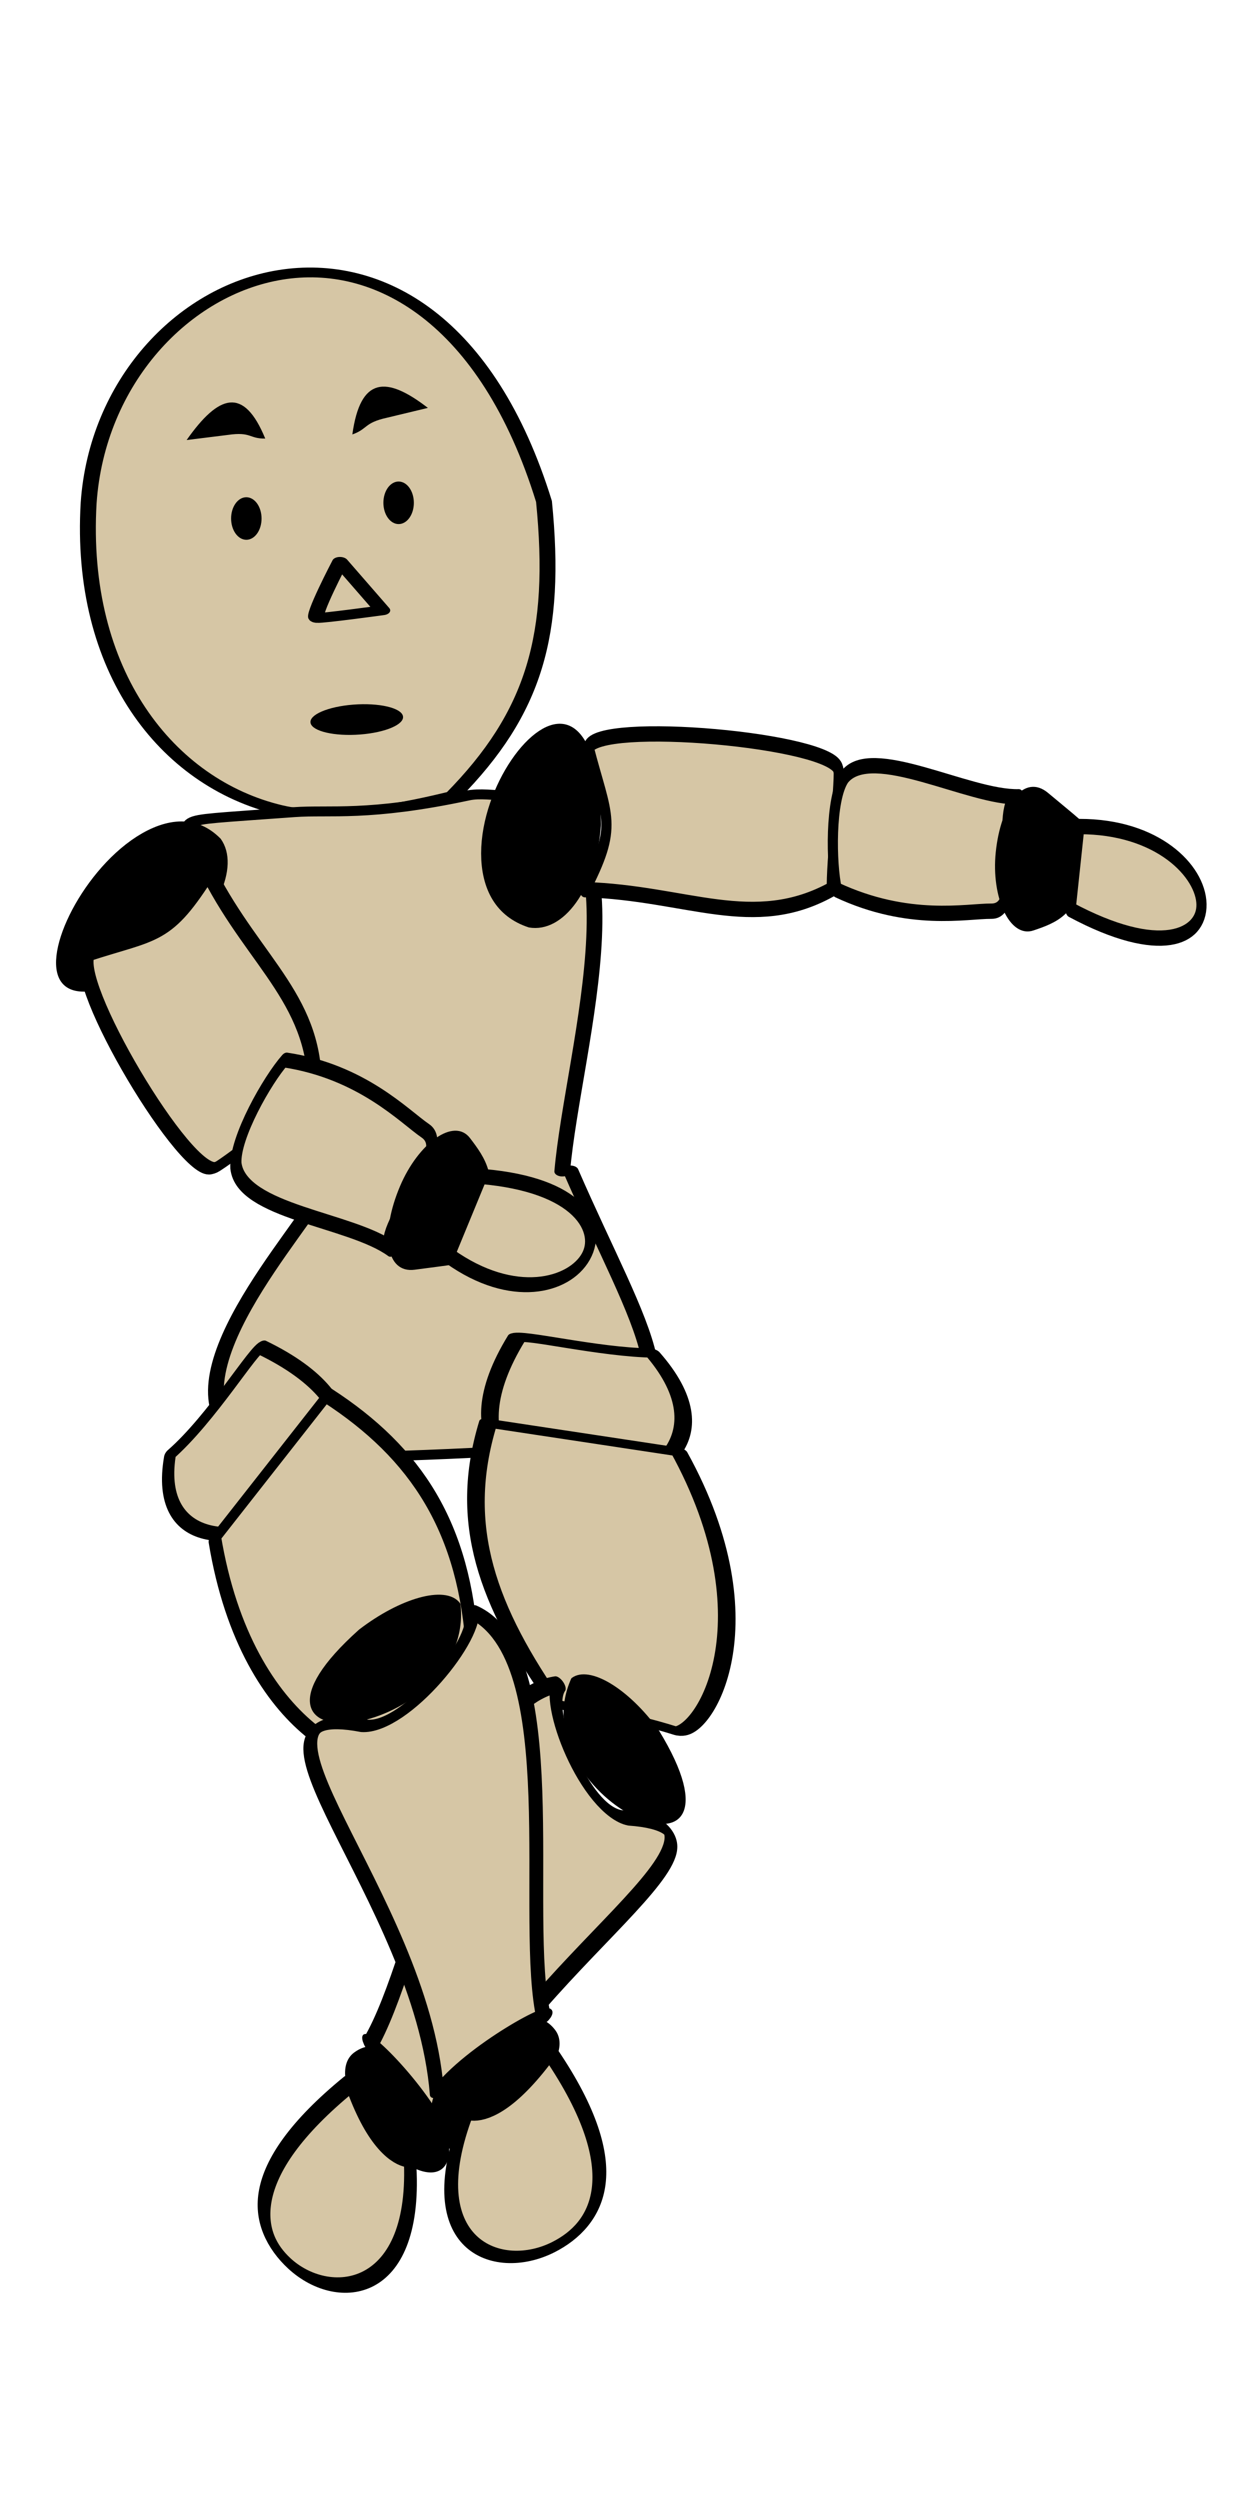
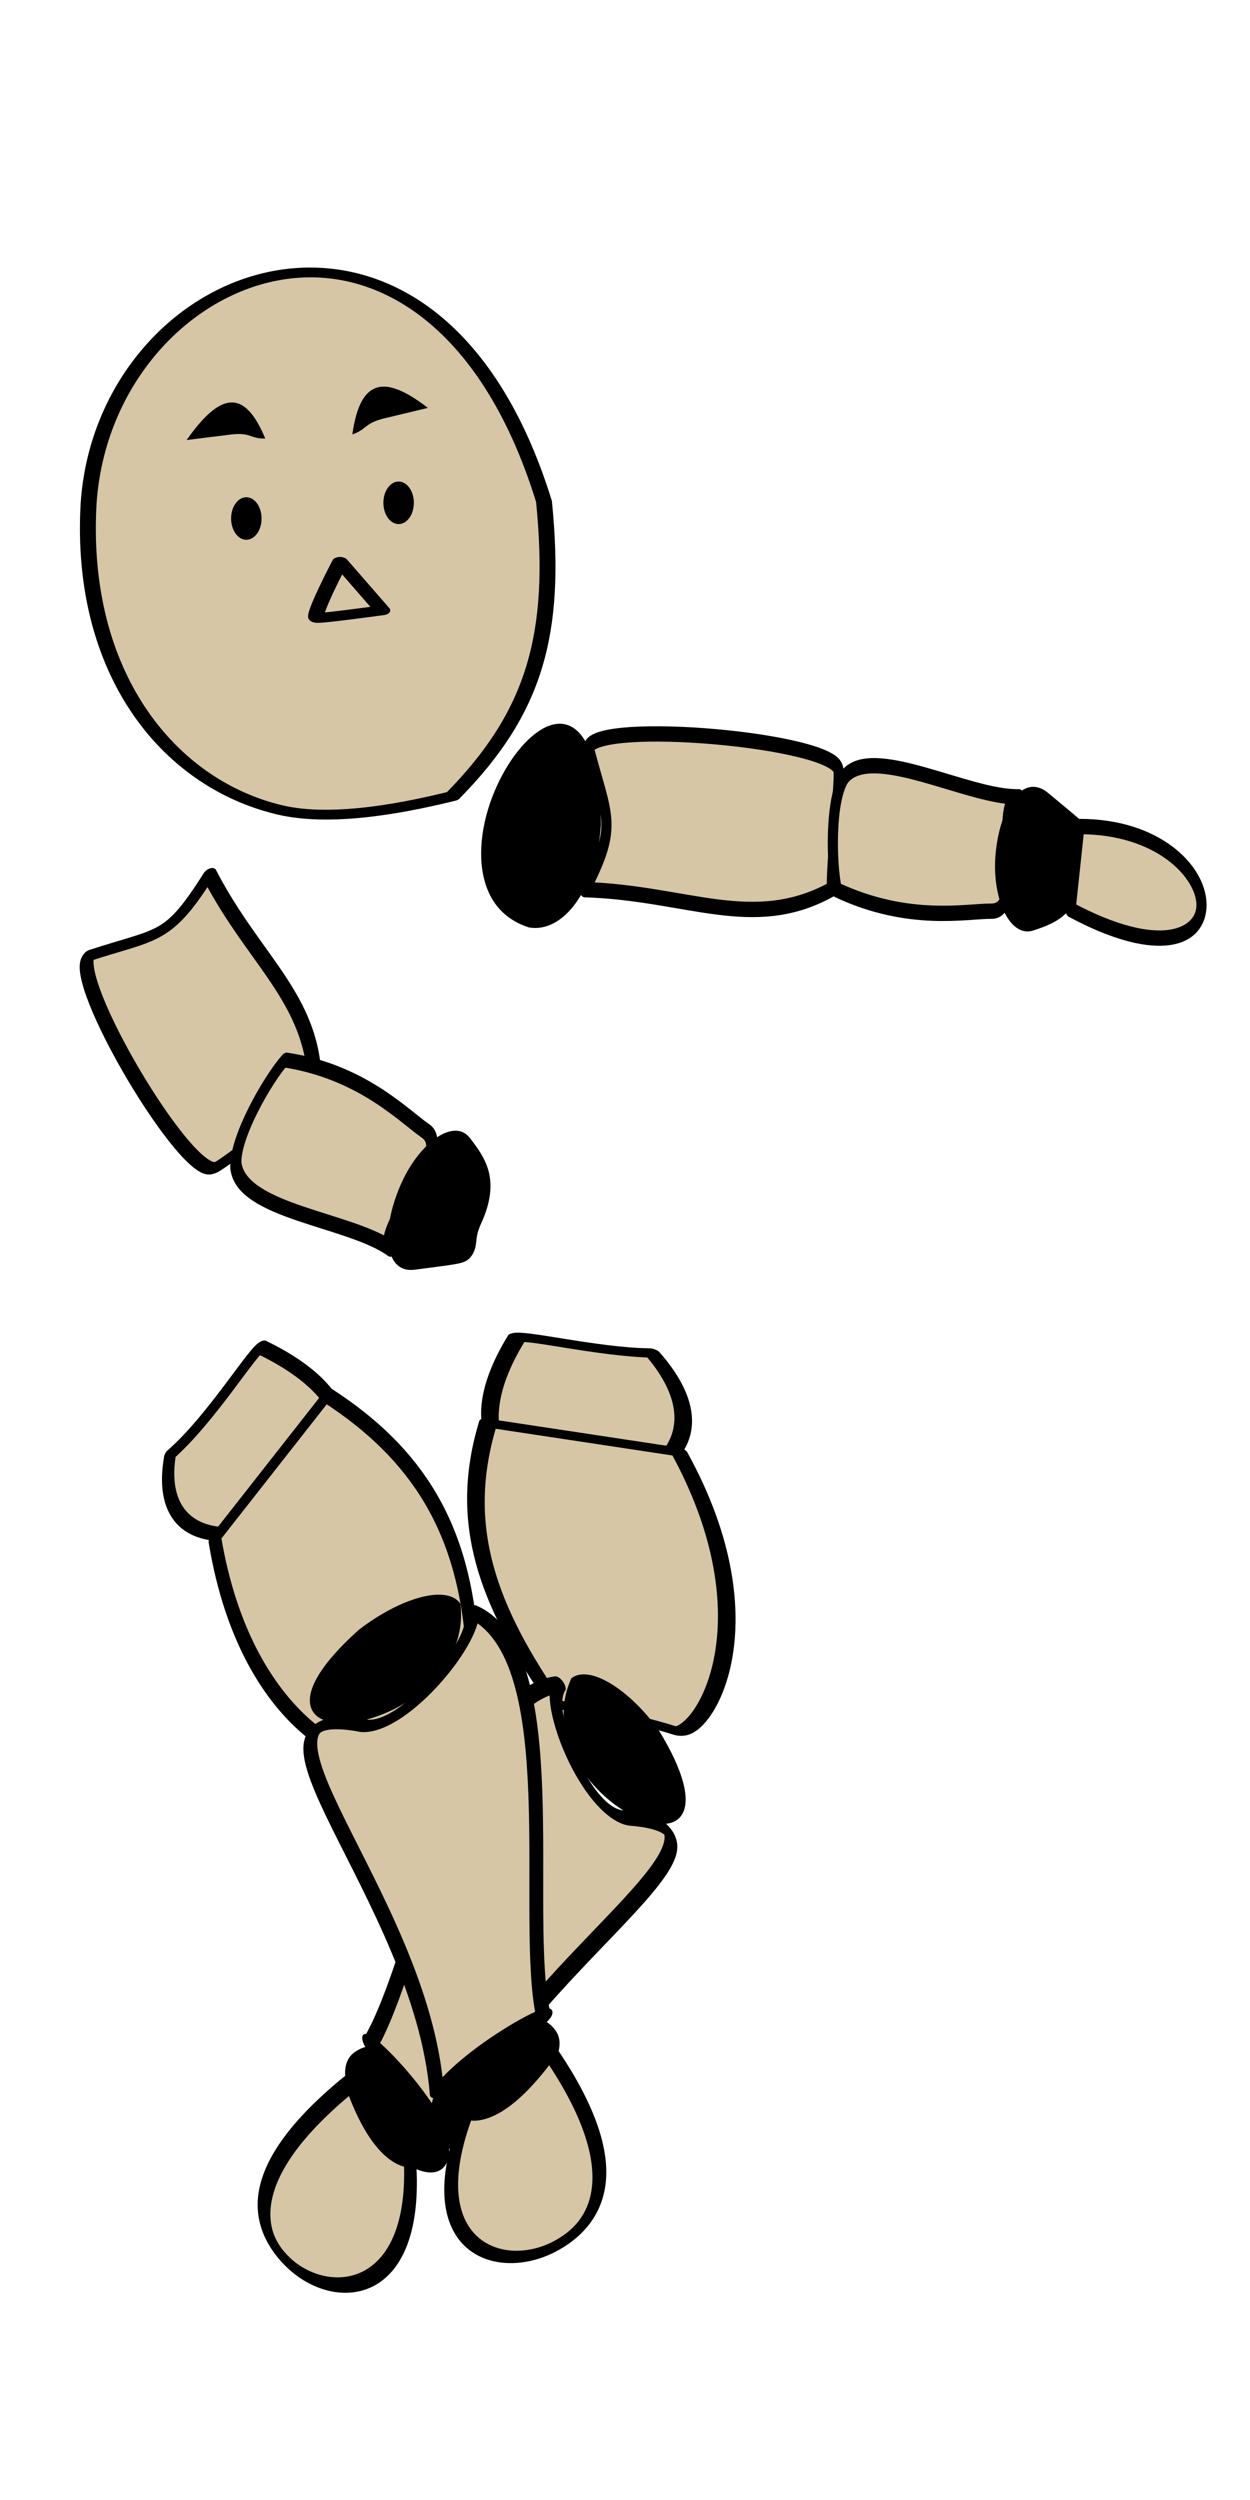
<svg xmlns="http://www.w3.org/2000/svg" version="1.1" viewBox="0 0 300 600">
  <g transform="translate(0 -452.36)">
    <g transform="matrix(.306 .003 0 .104 -307.08 870.98)" fill="#d6c6a5" stroke="#000" stroke-linecap="round" stroke-linejoin="round" stroke-width="16.777">
      <g stroke-width="16.777">
        <g transform="translate(-12.817 -1733.7)" stroke-width="16.777">
          <g transform="matrix(.641 .008 0 .948 328.28 -51.427)" stroke-width="21.522">
            <g transform="translate(0 28.32)">
              <g transform="matrix(.784 .003 0 .904 296.69 364.37)">
                <g transform="matrix(1.006 -.213 .064 .766 -97.186 539.12)" fill="#d6c6a5" stroke="#000" stroke-linecap="round" stroke-linejoin="round" stroke-width="28.869" />
                <g transform="matrix(.921 .003 0 1.035 105.77 -222.28)" stroke-width="26.178" />
                <g transform="matrix(.833 1.8391e-5 0 .834 2598.3 1386.2)" stroke-width="30.682">
                  <g transform="matrix(1.086 -.027 0 1.18 -2993.8 175.67)" fill="#d6c6a5" stroke="#000" stroke-linecap="round" stroke-linejoin="round" stroke-width="27.104">
                    <g transform="matrix(.988 .369 -.111 .752 100.05 -2477.9)" stroke-width="30.606" />
                    <g transform="matrix(1.121 0 0 1.125 -328.96 305.3)" stroke-width="24.134">
                      <g transform="matrix(.939 .023 0 .914 68.281 -1852)" stroke="#000" stroke-linecap="round" stroke-linejoin="round">
                        <path d="m1315.8-1517.5c27.399-642.57 561.51-990.77 746.31-24.531 21.673 353.21-15.202 562.59-150.05 788.25-63.451 26.798-191.8 77.287-283.45 44.303-184.68-66.468-329.03-359.3-312.81-808.02z" fill="#d6c6a5" stroke="#000" stroke-linecap="round" stroke-linejoin="round" stroke-width="26.061" />
                        <path d="m1728-1372.1s-47.779 149.12-38.346 150.31c9.433 1.19 107.39-23.391 107.39-23.391z" fill="none" stroke="#000" stroke-linecap="butt" stroke-linejoin="miter" stroke-width="26.061" />
-                         <path transform="matrix(5.679 -.859 .498 3.643 1227.1 -2853.4)" d="m59.63 532.52c0 6.005-5.968 10.874-13.329 10.874s-13.329-4.868-13.329-10.874c0-6.005 5.968-10.874 13.329-10.874s13.329 4.868 13.329 10.874z" fill="#000" stroke-width="0" />
                        <path transform="matrix(2.742 -.068 0 7.351 1299.7 -1197.8)" d="m109.23-37.898c0 4.254-4.075 7.702-9.103 7.702-5.027 0-9.103-3.449-9.103-7.702 0-4.254 4.075-7.702 9.103-7.702 5.027 0 9.103 3.449 9.103 7.702z" fill="#000" stroke-width="0" />
                        <path transform="matrix(2.742 -.068 0 7.351 1549.3 -1246.5)" d="m109.23-37.898c0 4.254-4.075 7.702-9.103 7.702-5.027 0-9.103-3.449-9.103-7.702 0-4.254 4.075-7.702 9.103-7.702 5.027 0 9.103 3.449 9.103 7.702z" fill="#000" stroke-width="0" />
                        <path d="m1476.4-1689.3c52.672-122.93 93.555-146 128.83-7.497-26.504 1.395-22.752-18.094-60.926-8.094z" fill="#000" stroke-width="0" />
                        <path d="m1871.8-1785.8c-68.342-83.836-110.68-80.017-123.79 74.121 25.443-15.388 18.987-31.58 56.817-46.135z" fill="#000" stroke-width="0" />
                      </g>
-                       <path d="m1886.4-2498.3c-152.63 51.889-210.66 34.319-266.8 40.916-237.34 27.884-108.66 6.1-204.03 96.911-112.79 107.4 120.28 549.52 230.13 865.91-69.146 160.34-263.57 525.49-45.723 611.23 135.98-6.475 397.5-15.838 468.19-43.146 182.44-70.48 85.553-267.43-22.673-660.37l-12.848 2.397c16.531-303.69 141.98-908.98-82.755-913.85-21.915-0.475-43.633-6.748-63.483 0z" fill="#d6c6a5" stroke="#000" stroke-linecap="round" stroke-linejoin="round" stroke-width="24.134" />
                      <g transform="matrix(-.072 1.532 .642 .171 2387.6 -4365)" stroke="#000" stroke-linecap="round" stroke-linejoin="round">
                        <path transform="matrix(1.182 0 0 .849 -266.4 -161.59)" d="m1465.2-359.27c0 92.431-62.206 167.36-138.94 167.36-313.17-58.396 111.88-534.19 138.94-167.36z" fill="#000" stroke-width="24.144" />
                        <path d="m1181.7-357.3c108.78 57.2 111.72 84.507 223.9 15.947-22.427 242.94 22.822 406.66-66.679 585.21-31.683-6.854-188.73 1.321-189.46-6.316-45.127-12.351-14.848-581.37 32.248-594.84z" fill="#d6c6a5" stroke-width="24.185" />
                        <path d="m1144.2 670.11c15.548-117.63-45.949-359.36 15.703-416.36 38.262-30.631 140.11-16.285 178.93 1.842 33.641 176.39-1.685 311.22-7.983 369.88-8.955 83.411-171.74-20.002-186.65 44.635z" fill="#d6c6a5" stroke-width="24.185" />
                        <path transform="matrix(1.286 0 0 .968 141.65 -58.955)" d="m929.05 810.3c-13.714 53.002-27.715 103.24-76.461 103-48.831-0.234-24.794 63.28-73.472-92.777-16.793-53.838 19.132-99.862 73.472-103 48.803-2.821 89.252 43.34 76.461 92.777z" fill="#000" stroke-width="21.682" />
                        <path d="m1174.7 818.57c-42.254 372.03 235.99 437.41 132.63-6.316z" fill="#d6c6a5" stroke-width="24.185" />
                      </g>
                      <g transform="matrix(.801 -.945 .368 .815 1587.3 930.33)" stroke="#000" stroke-linecap="round" stroke-linejoin="round" stroke-width="24.134">
                        <g transform="translate(-323.02 -2268.9)">
-                           <path transform="matrix(1.182 0 0 .849 -266.4 -161.59)" d="m1465.2-359.27c0 92.431-62.206 167.36-138.94 167.36-313.17-58.396 111.88-534.19 138.94-167.36z" fill="#000" stroke-width="24.093" />
                          <path d="m1210-430.14c108.78 57.2 111.72 84.507 223.9 15.947-22.427 242.94 22.822 406.66-66.679 585.21-31.683-6.854-188.73 1.321-189.46-6.316-45.127-12.351-14.848-581.37 32.248-594.84z" fill="#d6c6a5" stroke-width="24.134" />
                        </g>
                        <g transform="matrix(.864 -.77 .309 .882 -143.6 -1374.8)">
                          <g transform="matrix(1.002 .012 .005 1.033 -40.571 -92.245)">
                            <path d="m1144.2 670.11c15.548-117.63-45.949-359.36 15.703-416.36 38.262-30.631 140.11-16.285 178.93 1.842 33.641 176.39-1.685 311.22-7.983 369.88-8.955 83.411-171.74-20.002-186.65 44.635z" fill="#d6c6a5" stroke-width="23.728" />
                            <path transform="matrix(1.286 0 0 .968 141.65 -58.955)" d="m929.05 810.3c-13.714 53.002-27.715 103.24-76.461 103-48.831-0.234-24.794 63.28-73.472-92.777-16.793-53.838 19.132-99.862 73.472-103 48.803-2.821 89.252 43.34 76.461 92.777z" fill="#000" stroke-width="21.272" />
                          </g>
-                           <path d="m1137.5 748.19c-42.254 372.03 235.99 437.41 132.63-6.316z" fill="#d6c6a5" stroke-width="24.134" />
                        </g>
                      </g>
                      <path transform="matrix(.988 .369 -.111 .752 100.05 -2477.9)" d="m1970.4 760.45c-121.39 759.4 476.04 346.84 204.66-53.131-77.884 36.799-198.58 34.68-204.66 53.131z" fill="#d6c6a5" stroke="#000" stroke-linecap="round" stroke-linejoin="round" stroke-width="27.252" />
                      <path transform="matrix(.988 .369 -.111 .752 100.05 -2477.9)" d="m2249.1 991.24-291.58 50.731c-10.759 333.59 62.597 561.14 197.13 810.86 46.437 0.977 98.985-17.736 186.88-4.631 41.728-4.016 106.06-401.1-92.425-856.96z" fill="#d6c6a5" stroke="#000" stroke-linecap="round" stroke-linejoin="round" stroke-width="27.252" />
                      <path transform="matrix(.601 1.298 -.393 .457 1542.5 -3994.7)" d="m2131.5 1953.9c91.513 333.77 406.13-61.767 126.31-110.52-69.759 0-126.31 49.482-126.31 110.52z" fill="#000" stroke="#000" stroke-linecap="round" stroke-linejoin="round" stroke-width="27.252" />
                      <path transform="matrix(.601 1.298 -.393 .457 1542.5 -3994.7)" d="m2393.1 3206.2c0 52.319 31.282 89.784 88.833 89.784 57.551 0 104.21-42.413 104.21-94.732s-46.66-93.66-104.21-94.732c-57.551-1.073-88.833 24.986-88.833 99.68z" fill="#000" stroke="#000" stroke-linecap="round" stroke-linejoin="round" stroke-width="27.252" />
                      <path transform="matrix(.601 1.298 -.393 .457 1542.5 -3994.7)" d="m2384.2 3154c-32.446-12.94 113.57-66.1 186.65-19.32-152.96-522.96-88.858-1414.3-235.09-1055.2-44.624 86.278-208.12-0.171-221.65-82.27-74.134 292.54 211.39 865.73 270.09 1156.8z" fill="#d6c6a5" stroke="#000" stroke-linecap="round" stroke-linejoin="round" stroke-width="27.252" />
                      <path transform="matrix(.601 1.298 -.393 .457 1542.5 -3994.7)" d="m2413.5 3276c170.39 112.55 145.37-82.517 149.55-7.793 170.05 231.28 104.13 460.28 15.255 496.25-69.658 28.198-153.94-41.777-164.81-488.46z" fill="#d6c6a5" stroke="#000" stroke-linecap="round" stroke-linejoin="round" stroke-width="27.252" />
                      <g transform="matrix(.186 -1.558 .62 .186 -557.29 853.74)" stroke-width="24.134">
                        <g transform="matrix(.898 .698 -.278 .898 1035.7 -728.5)" stroke="#000" stroke-linecap="round" stroke-linejoin="round" stroke-width="24.134">
                          <g transform="translate(-265.87 2067.2)" fill="#d6c6a5">
                            <path d="m1828 803.36c78.399 630.05-470.32 182.23-216.71-22.156 83.468 28.385 210.2 7.923 216.71 22.156z" />
                            <path d="m1549.5 990.63 280.3 10.386c11.53 257.32-34.901 461.6-179.08 654.22-49.767 0.754-106.08-13.681-200.28-3.572-44.72-3.098-113.67-309.4 99.052-661.03z" />
                          </g>
                          <g transform="matrix(.962 .432 -.172 .962 674.13 -647.4)">
                            <path transform="translate(-222.99 2054.3)" d="m1675.5 1733.2c-98.074 257.46-435.24-47.645-135.37-85.253 74.761 0 135.37 38.169 135.37 85.253z" fill="#000" />
                            <path transform="translate(-222.99 2054.3)" d="m1395.1 2699.1c0 40.358-33.525 69.257-95.203 69.257-61.678 0-111.68-32.716-111.68-73.074s50.006-72.246 111.68-73.074c61.678-0.827 95.203 19.274 95.203 76.89z" fill="#000" />
                            <path transform="translate(-222.99 2054.3)" d="m1404.6 2658.9c34.773-9.981-121.71-50.988-200.03-14.903 163.92-403.39 95.229-1091 251.95-813.95 47.823 66.552 223.04-0.132 237.54-63.461 79.449 225.66-226.55 667.8-289.46 892.32z" fill="#d6c6a5" />
                            <path d="m1156.9 4793.7c-182.61 86.821-155.79-63.651-160.27-6.011-182.24 178.4-111.59 355.04-16.349 382.8 74.653 21.751 164.98-32.226 176.62-376.78z" fill="#d6c6a5" />
                          </g>
                        </g>
                      </g>
                    </g>
                  </g>
                </g>
              </g>
            </g>
          </g>
        </g>
      </g>
    </g>
  </g>
</svg>